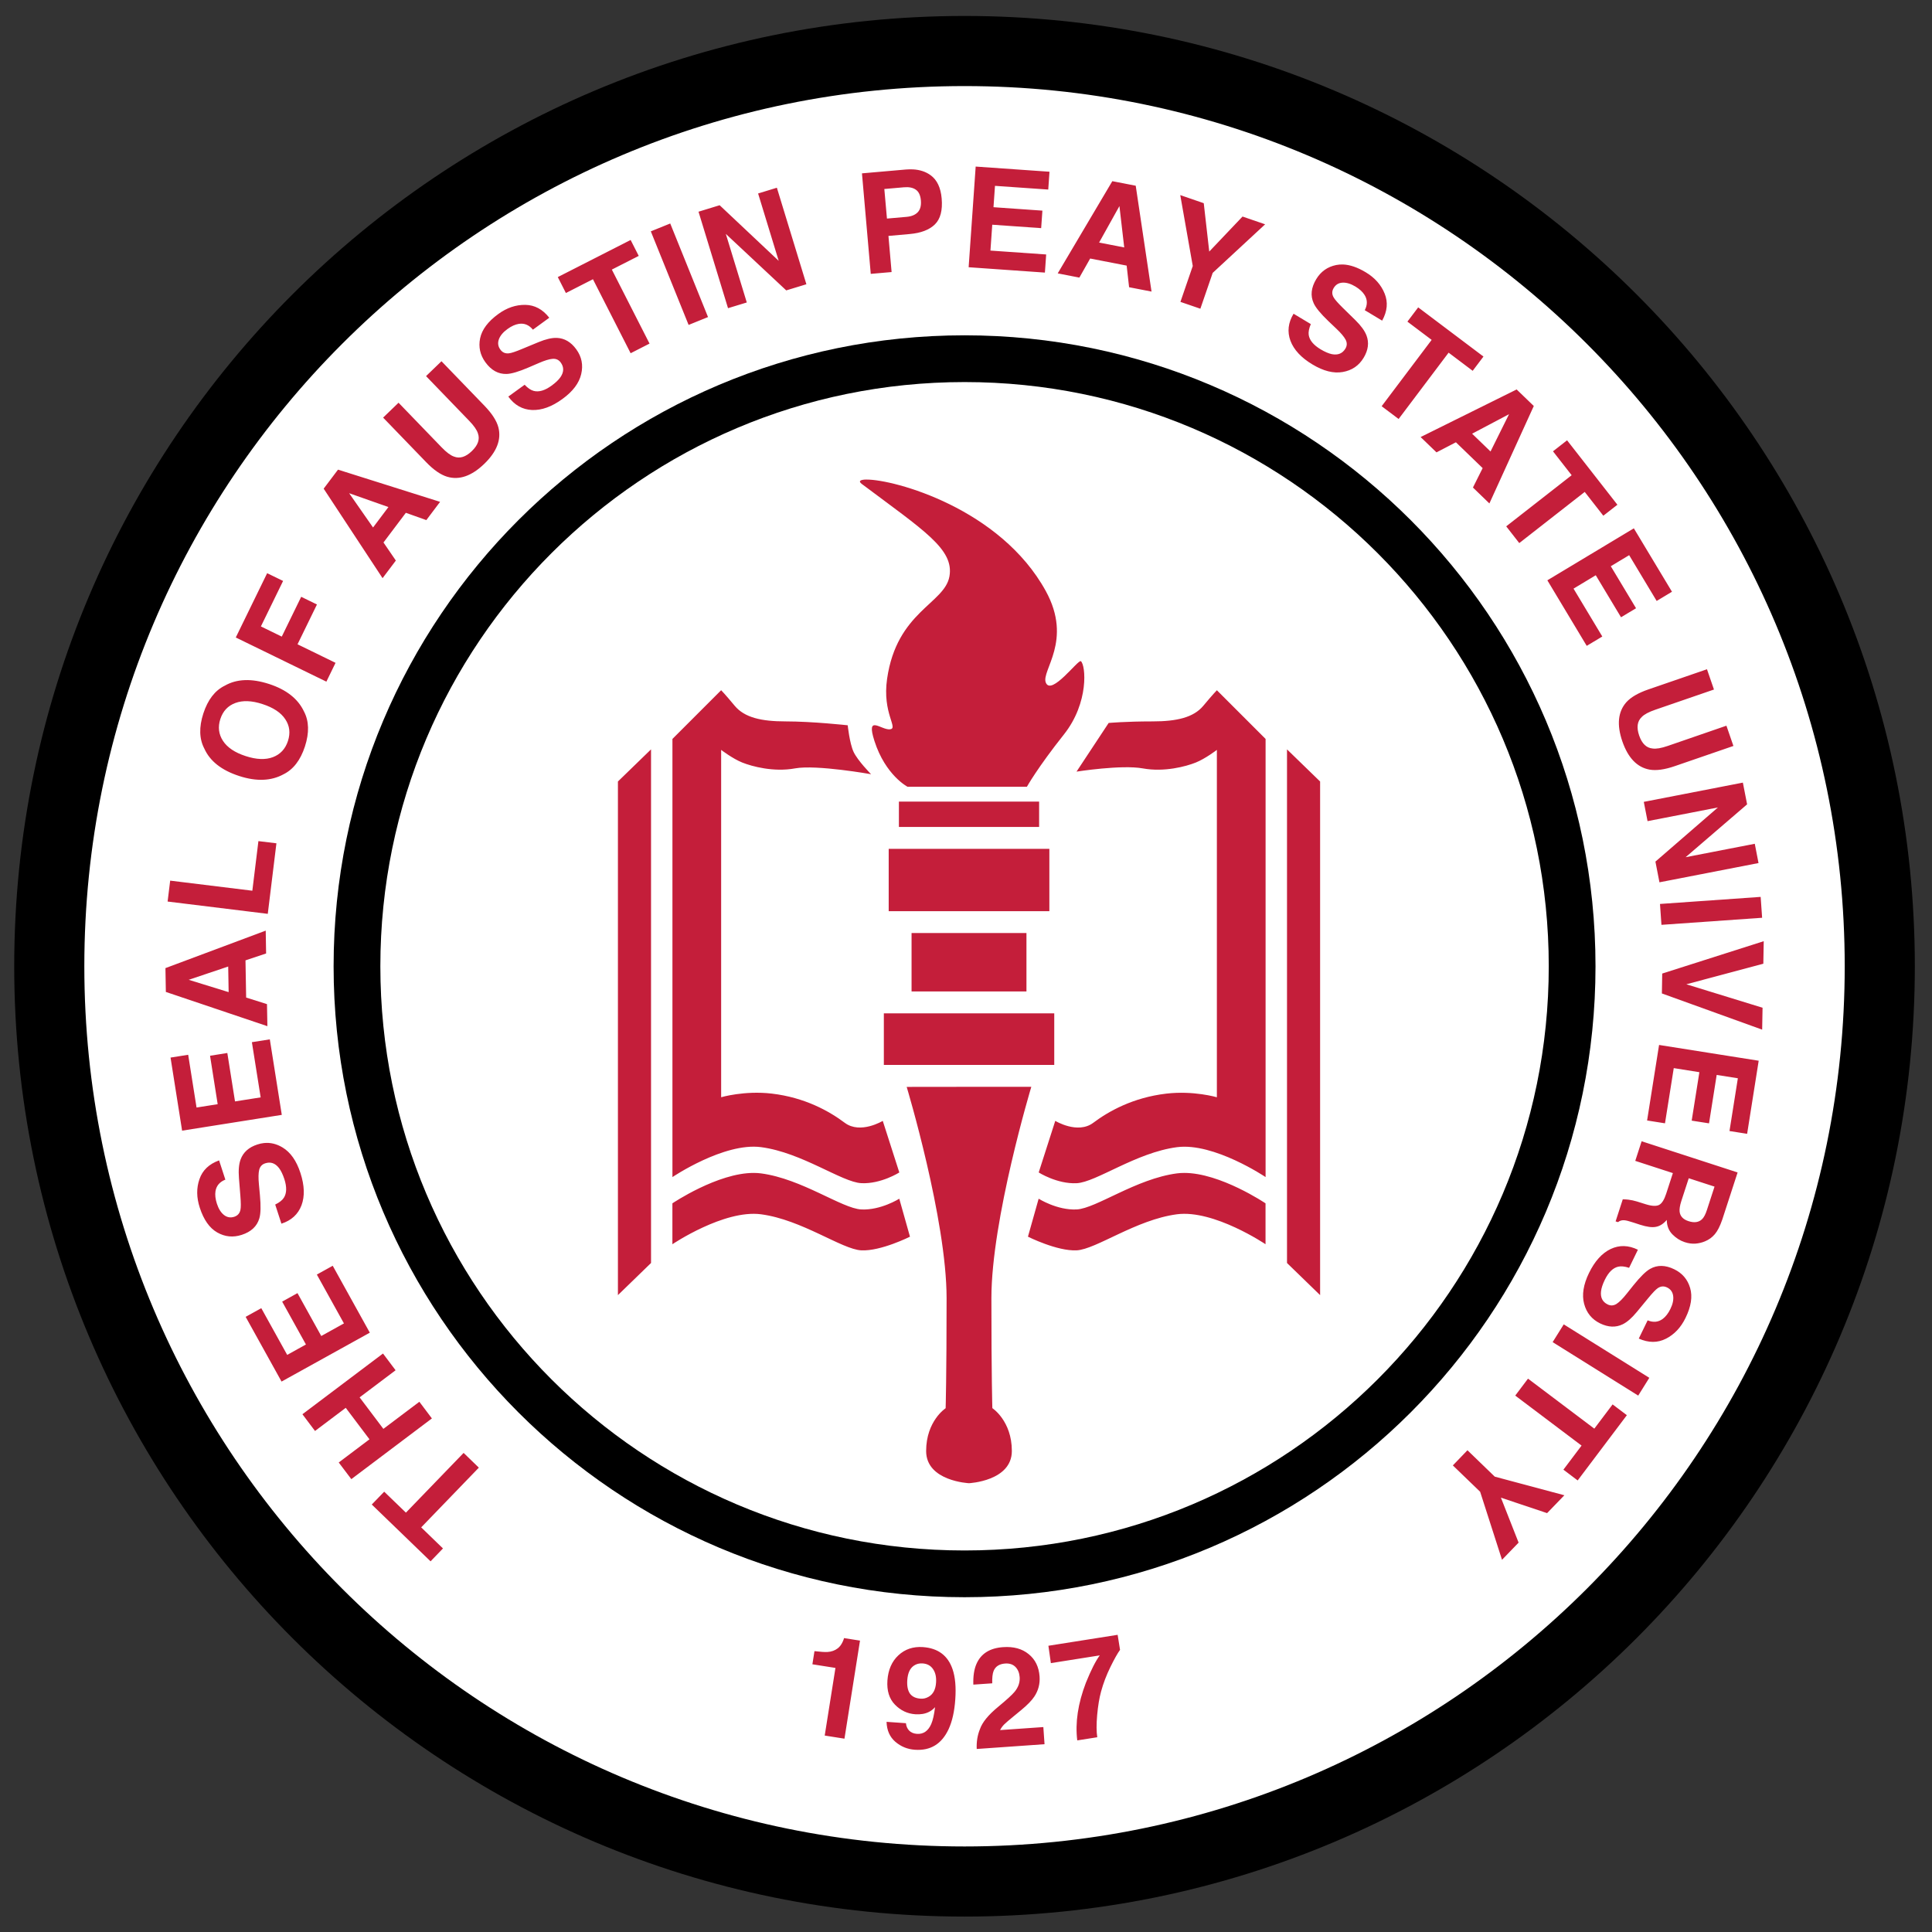
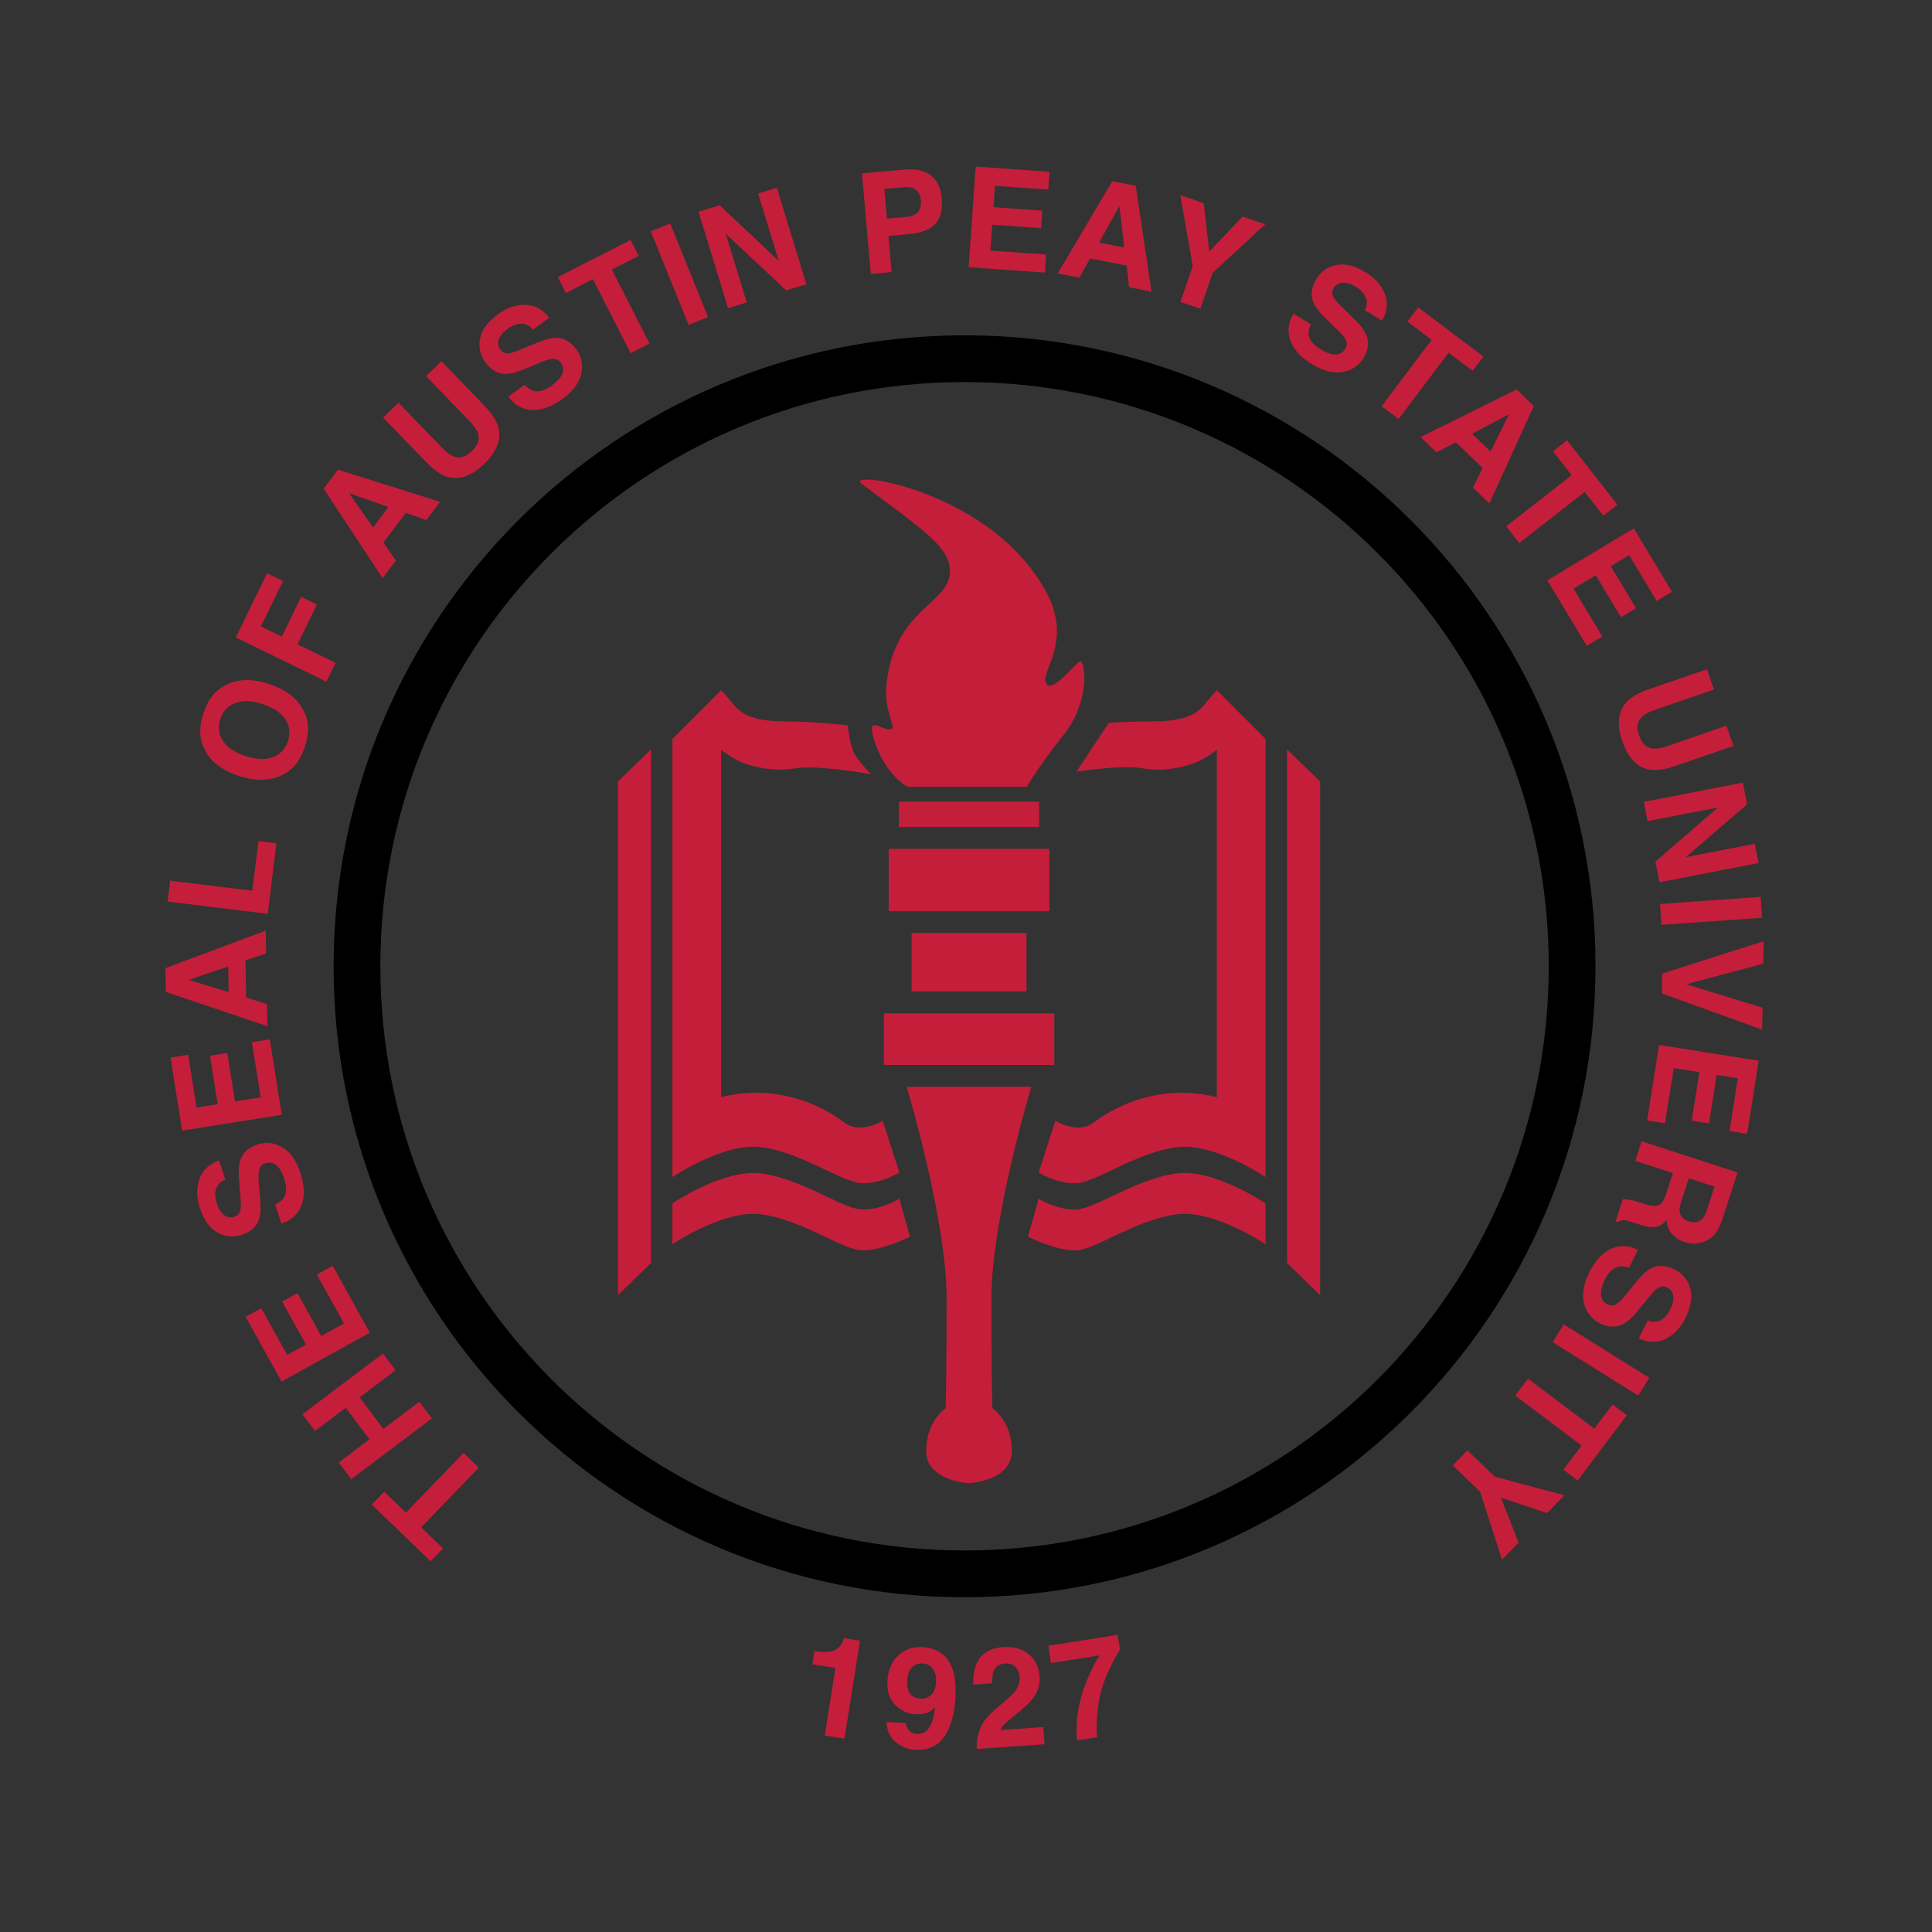
<svg xmlns="http://www.w3.org/2000/svg" width="250" height="250" viewBox="0 0 250 250">
  <rect x="0" y="0" width="250" height="250" fill="#333333" stroke="none" />
  <g transform="matrix(1.333 0 0 -1.333 -225.93 665.13)">
    <g transform="translate(-.237 -.237)">
-       <path d="m174.51 405.41c0 49.07 39.778 88.847 88.847 88.847s88.847-39.778 88.847-88.847-39.778-88.847-88.847-88.847-88.847 39.778-88.847 88.847z" fill="#fff" stroke="#000" stroke-miterlimit="3.864" stroke-width="6.806" />
      <path d="m204.38 405.41c0 32.573 26.407 58.98 58.98 58.98s58.98-26.407 58.98-58.98-26.407-58.98-58.98-58.98-58.98 26.407-58.98 58.98z" fill="none" stroke="#000" stroke-miterlimit="3.864" stroke-width="4.538" />
      <path d="m264.44 483.04-0.683-9.772 7.403-0.52 0.123 1.759-5.41 0.378 0.176 2.511 4.748-0.333 0.12 1.699-4.748 0.333 0.145 2.073 5.171-0.36 0.12 1.73zm-6.088-0.274c-0.223 0.012-0.458 8e-3 -0.703-0.013l-4.248-0.372 0.854-9.757 2.023 0.176-0.306 3.507 2.073 0.185c1.081 0.095 1.893 0.405 2.433 0.932s0.76 1.367 0.661 2.518c-0.092 1.056-0.452 1.808-1.077 2.26-0.471 0.342-1.04 0.529-1.71 0.565zm19.352-1.144-5.3-8.95 2.101-0.41 1.049 1.852 3.542-0.688 0.237-2.099 2.178-0.423-1.535 10.277zm-20.232-0.593c0.484 0.042 0.866-0.031 1.148-0.226 0.29-0.194 0.455-0.544 0.501-1.049 0.042-0.509-0.059-0.891-0.306-1.148-0.247-0.258-0.608-0.406-1.088-0.448l-1.9-0.166-0.255 2.871zm-12.331-0.043-1.822-0.558 2-6.54-5.733 5.399-2.051-0.628 2.864-9.366 1.822 0.555-2.035 6.656 5.864-5.484 1.956 0.596zm39.158-0.715 1.214-6.883-1.197-3.483 1.935-0.664 1.197 3.479 5.09 4.715-2.194 0.754-3.231-3.4-0.533 4.696zm-5.905-1.066 0.466-4.015-2.44 0.473zm-43.605-1.69-1.885-0.763 3.669-9.084 1.885 0.763zm-3.844-1.6-7.071-3.603 0.787-1.547 2.625 1.339 3.659-7.184 1.835 0.936-3.659 7.184 2.61 1.329zm69.151-2.38c-0.225 8e-3 -0.443-9e-3 -0.655-0.051-0.844-0.17-1.495-0.628-1.947-1.38-0.494-0.826-0.575-1.6-0.243-2.328 0.194-0.434 0.672-1.01 1.424-1.734l0.769-0.731c0.452-0.427 0.756-0.788 0.911-1.081 0.152-0.3 0.141-0.585-0.025-0.864-0.286-0.473-0.723-0.651-1.32-0.535-0.311 0.067-0.675 0.223-1.088 0.47-0.692 0.417-1.077 0.883-1.154 1.399-0.039 0.283 0.029 0.632 0.205 1.049l-1.676 1.006c-0.526-0.872-0.625-1.748-0.3-2.628 0.328-0.872 1.039-1.639 2.134-2.295 1.07-0.643 2.049-0.889 2.938-0.734 0.894 0.155 1.571 0.614 2.033 1.384 0.449 0.745 0.54 1.469 0.275 2.165-0.17 0.449-0.526 0.939-1.066 1.472l-1.239 1.214c-0.477 0.47-0.774 0.807-0.883 1.008-0.18 0.307-0.176 0.611 4e-3 0.911 0.194 0.325 0.483 0.501 0.861 0.519 0.381 0.021 0.795-0.107 1.247-0.375 0.406-0.247 0.706-0.519 0.894-0.826 0.283-0.459 0.287-0.949 0.015-1.472l1.688-1.014c0.505 0.911 0.583 1.79 0.24 2.631-0.343 0.848-0.953 1.537-1.84 2.067-0.795 0.477-1.527 0.728-2.202 0.753zm-79.378-3.92c-0.911 0.014-1.783-0.279-2.616-0.886-1.003-0.728-1.59-1.511-1.767-2.356-0.173-0.844-3e-3 -1.621 0.513-2.331 0.565-0.777 1.246-1.155 2.048-1.134 0.473 0.011 1.191 0.223 2.152 0.636l0.974 0.42c0.569 0.247 1.021 0.388 1.349 0.413 0.336 0.025 0.597-0.096 0.788-0.357 0.325-0.449 0.318-0.921-0.025-1.422-0.184-0.265-0.47-0.538-0.858-0.82-0.653-0.477-1.232-0.646-1.737-0.516-0.279 0.071-0.572 0.273-0.886 0.598l-1.583-1.148c0.6-0.826 1.367-1.26 2.303-1.302 0.932-0.039 1.915 0.314 2.946 1.066 1.014 0.735 1.622 1.539 1.827 2.418 0.208 0.883 0.049 1.686-0.48 2.41-0.512 0.706-1.141 1.073-1.882 1.105-0.48 0.018-1.071-0.119-1.774-0.409l-1.607-0.665c-0.615-0.258-1.038-0.399-1.267-0.423-0.353-0.042-0.633 0.077-0.838 0.363-0.226 0.307-0.271 0.639-0.144 0.996 0.131 0.357 0.409 0.692 0.836 0.999 0.381 0.279 0.753 0.446 1.106 0.502 0.533 0.081 0.988-0.106 1.362-0.565l1.589 1.159c-0.639 0.819-1.417 1.235-2.328 1.25zm86.678-0.243-1.046-1.384 2.353-1.772-4.853-6.439 1.647-1.239 4.852 6.438 2.338-1.762 1.046 1.384zm-94.813-5.229-1.498-1.444 4.185-4.335c0.466-0.484 0.752-0.893 0.851-1.225 0.205-0.569 8e-3 -1.141-0.589-1.717-0.597-0.576-1.176-0.756-1.737-0.533-0.332 0.113-0.732 0.413-1.198 0.896l-4.181 4.33-1.498-1.444 4.182-4.33c0.724-0.752 1.406-1.221 2.042-1.412 1.173-0.346 2.37 0.073 3.592 1.25 1.222 1.18 1.676 2.363 1.373 3.546-0.17 0.643-0.618 1.335-1.342 2.087zm104.37-2.739-9.321-4.62 1.541-1.487 1.885 0.979 2.596-2.508-0.943-1.885 1.597-1.544 4.31 9.459zm-0.738-2.402-1.797-3.62-1.787 1.727zm5.634-2.534-1.367-1.069 1.812-2.32-6.353-4.963 1.267-1.625 6.354 4.966 1.805-2.31 1.367 1.066zm-119.31-2.848-1.392-1.847 5.717-8.688 1.289 1.71-1.2 1.755 2.171 2.881 1.989-0.709 1.335 1.772zm51.309-0.961c-0.617-3e-3 -0.827-0.156-0.464-0.428 6.05-4.538 8.977-6.331 8.508-8.977-0.473-2.649-5.107-3.406-6.05-9.929-0.491-3.373 1.134-4.816 0.283-4.912-0.851-0.095-2.363 1.512-1.512-1.134 1.074-3.341 3.214-4.443 3.214-4.443h11.584s1.038 1.86 3.592 5.074c2.462 3.101 2.119 6.738 1.649 7.116-0.254 0.201-2.868-3.401-3.404-2.08-0.473 1.162 2.645 4.065 0 8.886-4.413 8.037-14.726 10.837-17.399 10.825zm-50.228-1.327 3.813-1.343-1.493-1.985zm124.71-3.409-8.395-5.046 3.822-6.363 1.512 0.907-2.793 4.648 2.158 1.299 2.451-4.078 1.459 0.875-2.451 4.08 1.783 1.071 2.67-4.443 1.487 0.894zm-132.67-4.356-3.045-6.24 8.795-4.288 0.889 1.827-3.69 1.8 1.885 3.864-1.529 0.746-1.885-3.864-2.027 0.989 2.155 4.415zm139.77-9.324-5.692-1.96c-0.985-0.339-1.7-0.755-2.144-1.25-0.805-0.922-0.932-2.183-0.381-3.787 0.554-1.607 1.43-2.518 2.631-2.744 0.653-0.117 1.473-4e-3 2.458 0.335l5.694 1.96-0.678 1.967-5.694-1.964c-0.636-0.219-1.126-0.303-1.472-0.25-0.6 0.053-1.035 0.473-1.304 1.257-0.272 0.788-0.187 1.389 0.25 1.802 0.24 0.251 0.679 0.487 1.318 0.706l5.692 1.96zm-141.94-1.056c-0.717-0.027-1.365-0.207-1.944-0.539-0.954-0.466-1.646-1.367-2.08-2.698-0.431-1.331-0.399-2.468 0.095-3.407 0.547-1.222 1.678-2.109 3.384-2.663 1.674-0.544 3.107-0.488 4.301 0.166 0.954 0.47 1.647 1.37 2.082 2.701 0.431 1.331 0.401 2.466-0.097 3.406-0.583 1.229-1.712 2.115-3.382 2.659-0.855 0.277-1.641 0.403-2.358 0.376zm46.242-0.979-4.729-4.73v-42.532s5.011 3.38 8.603 2.906c3.977-0.523 7.844-3.405 9.734-3.497 1.9-0.095 3.687 1.039 3.687 1.039l-1.607 5.008s-2.172-1.321-3.687-0.188c-1.512 1.134-3.874 2.458-7.088 2.836-2.656 0.311-4.913-0.353-4.913-0.353v33.718s1.109-0.851 2.052-1.229c0.947-0.378 3.052-0.947 5.128-0.565 2.08 0.378 7.374-0.568 7.374-0.568s-1.31 1.328-1.702 2.175c-0.388 0.844-0.565 2.575-0.565 2.575s-3.405 0.378-6.05 0.378c-2.338 0-3.97 0.377-4.916 1.51-0.943 1.137-1.321 1.516-1.321 1.516zm48.123-3e-3s-0.378-0.378-1.321-1.512c-0.946-1.134-2.578-1.512-4.916-1.512-2.645 0-4.27-0.152-4.27-0.152l-3.119-4.724s4.366 0.691 6.442 0.313c2.08-0.378 4.185 0.19 5.131 0.568 0.943 0.378 2.052 1.229 2.052 1.229v-33.721s-2.257 0.667-4.913 0.353c-3.214-0.378-5.577-1.698-7.088-2.832-1.515-1.137-3.687 0.188-3.687 0.188l-1.607-5.008s1.787-1.138 3.687-1.043c1.889 0.095 5.757 2.974 9.734 3.497 3.592 0.473 8.603-2.902 8.603-2.902v42.532zm-94.085-1.062c0.441-0.017 0.922-0.111 1.443-0.283 1.052-0.339 1.787-0.83 2.208-1.469 0.424-0.636 0.509-1.337 0.258-2.111-0.251-0.77-0.736-1.293-1.456-1.569-0.717-0.272-1.599-0.24-2.648 0.103-1.049 0.339-1.783 0.834-2.203 1.477-0.42 0.643-0.506 1.353-0.255 2.123 0.251 0.77 0.738 1.289 1.455 1.554 0.358 0.134 0.759 0.193 1.2 0.176zm39.155-4.677-3.214-3.119v-49.86l3.214 3.119zm61.736 0v-49.86l3.214-3.119v49.86zm44.253-3.228-9.618-1.868 0.365-1.872 6.831 1.329-6.067-5.256 0.391-2.01 9.617 1.869-0.363 1.872-6.713-1.304 5.968 5.131zm-81.927-1.843v-2.458h13.611v2.458zm-62.175-3.836-0.59-4.815-7.975 0.979-0.25-2.03 9.724-1.194 0.839 6.848zm61.184-0.749v-6.05h15.596v6.05zm84.645-4.665-9.772-0.686 0.141-2.027 9.773 0.686zm-145.12-3.275-9.734-3.639 0.04-2.313 9.857-3.324-0.04 2.14-2.023 0.64-0.064 3.609 2.002 0.668zm62.695-0.231v-5.672h11.153v5.672zm82.723-0.795-9.854-3.141-0.032-1.931 9.734-3.514 0.038 2.126-7.399 2.278 7.474 1.995zm-149.06-2.459 0.043-2.486-3.877 1.197zm63.646-4.543v-5.008h16.542v5.008zm-59.606-2.527-1.74-0.275 0.851-5.357-2.49-0.393-0.746 4.701-1.677-0.268 0.741-4.701-2.052-0.325-0.812 5.121-1.712-0.272 1.122-7.094 9.677 1.532zm134.86-0.543-1.162-7.332 1.737-0.275 0.851 5.358 2.487-0.396-0.746-4.702 1.682-0.264 0.744 4.701 2.055-0.325-0.812-5.121 1.712-0.272 1.123 7.096zm-66.987-4.065-6.05-7e-3s3.874-12.855 3.874-20.512c0-7.653-0.092-10.68-0.092-10.68s-1.893-1.229-1.893-4.157c0-2.931 4.16-3.122 4.16-3.122s4.16 0.198 4.16 3.129c0 2.928-1.893 4.157-1.893 4.157s-0.092 3.027-0.092 10.68c0 7.657 3.874 20.512 3.874 20.512zm65.294-5.284-0.618-1.903 3.652-1.187-0.653-2.01c-0.187-0.572-0.409-0.929-0.674-1.074-0.268-0.145-0.7-0.128-1.296 0.056l-0.869 0.272c-0.275 0.085-0.555 0.142-0.831 0.177-0.134 0.018-0.315 0.028-0.541 0.035l-0.696-2.144 0.234-0.073c0.173 0.148 0.388 0.208 0.646 0.18 0.162-0.014 0.455-0.092 0.879-0.23l0.628-0.205c0.653-0.208 1.165-0.279 1.54-0.198 0.378 0.071 0.724 0.297 1.039 0.668 7e-3 -0.569 0.192-1.039 0.545-1.399 0.357-0.364 0.755-0.614 1.197-0.759 0.367-0.12 0.714-0.167 1.039-0.142s0.639 0.098 0.939 0.226c0.367 0.152 0.682 0.378 0.943 0.686 0.261 0.304 0.504 0.777 0.727 1.427l1.487 4.57zm-133.74-0.174c-0.208-0.023-0.419-0.068-0.631-0.138-0.83-0.268-1.374-0.752-1.632-1.452-0.166-0.449-0.22-1.053-0.16-1.812l0.138-1.73c0.053-0.667 0.057-1.113 7e-3 -1.339-0.067-0.35-0.269-0.576-0.601-0.686-0.364-0.117-0.696-0.06-0.996 0.173-0.297 0.233-0.529 0.602-0.691 1.103-0.145 0.452-0.191 0.854-0.135 1.207 0.088 0.533 0.407 0.905 0.958 1.123l-0.608 1.868c-0.978-0.353-1.614-0.963-1.907-1.825-0.3-0.862-0.289-1.784 0.032-2.766 0.381-1.176 0.946-1.978 1.695-2.405s1.54-0.505 2.377-0.233c0.915 0.297 1.482 0.83 1.708 1.597 0.138 0.452 0.155 1.201 0.06 2.243l-0.098 1.056c-0.06 0.618-0.053 1.091 0.025 1.412 0.081 0.325 0.276 0.537 0.583 0.636 0.526 0.173 0.974 0.017 1.345-0.463 0.194-0.254 0.364-0.61 0.516-1.069 0.247-0.766 0.233-1.371-0.05-1.812-0.152-0.24-0.433-0.46-0.839-0.658l0.604-1.857c0.968 0.314 1.618 0.911 1.95 1.787 0.325 0.872 0.293 1.918-0.103 3.133-0.385 1.187-0.964 2.012-1.737 2.478-0.583 0.352-1.185 0.496-1.809 0.428zm47.565-2.9c-3.51 0.016-7.912-2.952-7.912-2.952v-3.97s5.008 3.377 8.6 2.908c3.977-0.526 7.847-3.406 9.737-3.501 1.897-0.095 4.726 1.326 4.726 1.326l-1.039 3.687s-1.79-1.135-3.687-1.043c-1.889 0.095-5.76 2.975-9.737 3.501-0.224 0.029-0.455 0.043-0.688 0.044zm41.754 0c-0.234-1e-3 -0.464-0.015-0.688-0.044-3.977-0.526-7.847-3.406-9.737-3.501-1.897-0.092-3.687 1.043-3.687 1.043l-1.039-3.687s2.829-1.421 4.726-1.326c1.889 0.095 5.76 2.975 9.737 3.501 3.592 0.47 8.6-2.908 8.6-2.908v3.97s-4.402 2.968-7.912 2.952zm48.995-0.517 2.503-0.812-0.738-2.265c-0.134-0.42-0.292-0.721-0.469-0.894-0.318-0.311-0.756-0.377-1.321-0.193-0.523 0.17-0.808 0.476-0.861 0.921-0.028 0.254 0.027 0.601 0.168 1.039zm-6.284-6.585c-0.44 0.011-0.871-0.083-1.295-0.283-0.841-0.403-1.544-1.18-2.102-2.325-0.547-1.123-0.706-2.122-0.476-2.994 0.233-0.876 0.752-1.512 1.554-1.904 0.788-0.381 1.514-0.413 2.186-0.088 0.431 0.208 0.887 0.608 1.371 1.194l1.105 1.339c0.424 0.519 0.735 0.841 0.926 0.971 0.29 0.201 0.594 0.227 0.908 0.075 0.343-0.166 0.54-0.438 0.593-0.816 0.053-0.374-0.036-0.803-0.27-1.276-0.205-0.424-0.455-0.746-0.741-0.961-0.431-0.321-0.922-0.367-1.466-0.141l-0.861-1.77c0.95-0.424 1.83-0.427 2.643-0.01 0.812 0.413 1.443 1.084 1.895 2.013 0.544 1.109 0.692 2.08 0.448 2.906-0.24 0.826-0.755 1.434-1.542 1.819-0.865 0.42-1.647 0.434-2.342 0.038-0.413-0.233-0.946-0.755-1.6-1.567l-0.664-0.831c-0.385-0.487-0.717-0.822-0.996-1.002-0.286-0.177-0.572-0.194-0.861-0.053-0.498 0.244-0.713 0.666-0.646 1.27 0.035 0.318 0.159 0.694 0.371 1.128 0.353 0.724 0.783 1.147 1.292 1.267 0.279 0.067 0.633 0.031 1.063-0.11l0.854 1.756c-0.457 0.224-0.906 0.342-1.346 0.353zm-125.35-1.91-1.542-0.854 2.631-4.743-2.203-1.222-2.307 4.163-1.487-0.826 2.307-4.16-1.819-1.011-2.515 4.535-1.518-0.841 3.485-6.283 8.568 4.746zm119.5-5.689-1.078-1.724 8.307-5.191 1.077 1.727zm-114.62-2.83-7.822-5.894 1.222-1.625 2.984 2.247 2.303-3.056-2.984-2.25 1.222-1.617 7.822 5.894-1.217 1.617-3.494-2.631-2.306 3.059 3.492 2.631zm111.15-2.439-1.239-1.645 6.438-4.853-1.762-2.338 1.384-1.046 4.775 6.335-1.384 1.046-1.774-2.353zm-5.877-6.951-1.419-1.472 2.65-2.558 2.123-6.604 1.61 1.667-1.717 4.365 4.482-1.502 1.677 1.734-6.756 1.808zm-97.447-0.258-5.602-5.799-2.108 2.035-1.206-1.247 5.708-5.514 1.204 1.251-2.115 2.045 5.597 5.798zm63.488-17.659-6.721-1.062 0.24-1.685 4.746 0.751c-0.392-0.526-0.844-1.413-1.349-2.663-0.77-2.01-1.048-3.873-0.836-5.59l1.942 0.306c-0.085 0.547-0.088 1.265-0.01 2.155 0.081 0.886 0.205 1.646 0.378 2.278 0.219 0.805 0.522 1.601 0.907 2.385 0.388 0.791 0.699 1.341 0.936 1.663zm-26.562-0.318c-0.014-0.085-0.061-0.208-0.135-0.371-0.127-0.272-0.285-0.479-0.476-0.624-0.275-0.212-0.608-0.33-0.996-0.354-0.244-0.014-0.664 0.011-1.261 0.082l-0.201-1.276 2.238-0.353-1.042-6.565 1.917-0.303 1.509 9.519zm7.664-0.872c-0.95 0.064-1.745-0.202-2.388-0.803-0.636-0.593-0.988-1.405-1.062-2.436-0.067-0.992 0.173-1.778 0.731-2.35 0.554-0.569 1.215-0.879 1.978-0.932 0.519-0.035 0.96 0.043 1.327 0.23 0.205 0.099 0.4 0.254 0.587 0.456-0.085-0.724-0.213-1.276-0.375-1.647-0.3-0.671-0.763-0.986-1.384-0.943-0.325 0.025-0.577 0.132-0.76 0.322-0.18 0.191-0.281 0.427-0.306 0.713l-1.882 0.133c0.025-0.826 0.31-1.468 0.854-1.938 0.544-0.466 1.179-0.724 1.9-0.773 1.512-0.106 2.6 0.561 3.271 2.002 0.35 0.759 0.565 1.716 0.646 2.881 0.085 1.197-3e-3 2.172-0.261 2.928-0.452 1.331-1.41 2.052-2.876 2.155zm7.778-6e-3c-1.286-0.088-2.148-0.632-2.583-1.625-0.23-0.523-0.331-1.195-0.306-2.014l1.835 0.127c-0.014 0.54 0.029 0.94 0.132 1.194 0.177 0.445 0.554 0.686 1.127 0.728 0.42 0.028 0.752-0.085 0.999-0.335 0.244-0.254 0.377-0.587 0.406-0.993 0.035-0.498-0.126-0.974-0.494-1.419-0.237-0.29-0.77-0.774-1.597-1.459-0.954-0.784-1.541-1.508-1.767-2.168-0.24-0.59-0.342-1.23-0.311-1.922l6.583 0.463-0.116 1.664-4.2-0.293c0.106 0.205 0.24 0.391 0.403 0.554 0.166 0.162 0.474 0.428 0.926 0.795l0.716 0.589c0.604 0.498 1.035 0.939 1.286 1.324 0.385 0.583 0.553 1.23 0.504 1.939-0.067 0.929-0.416 1.653-1.059 2.172-0.639 0.523-1.469 0.752-2.486 0.678zm-7.806-1.581c0.441-0.032 0.777-0.212 1.006-0.551 0.233-0.336 0.332-0.773 0.293-1.317-0.046-0.678-0.293-1.138-0.741-1.381-0.24-0.134-0.492-0.194-0.753-0.173-0.48 0.032-0.829 0.198-1.044 0.498-0.208 0.304-0.294 0.741-0.255 1.31 0.049 0.678 0.261 1.144 0.646 1.402 0.24 0.163 0.523 0.237 0.848 0.212z" fill="#c41e3a" />
    </g>
  </g>
</svg>